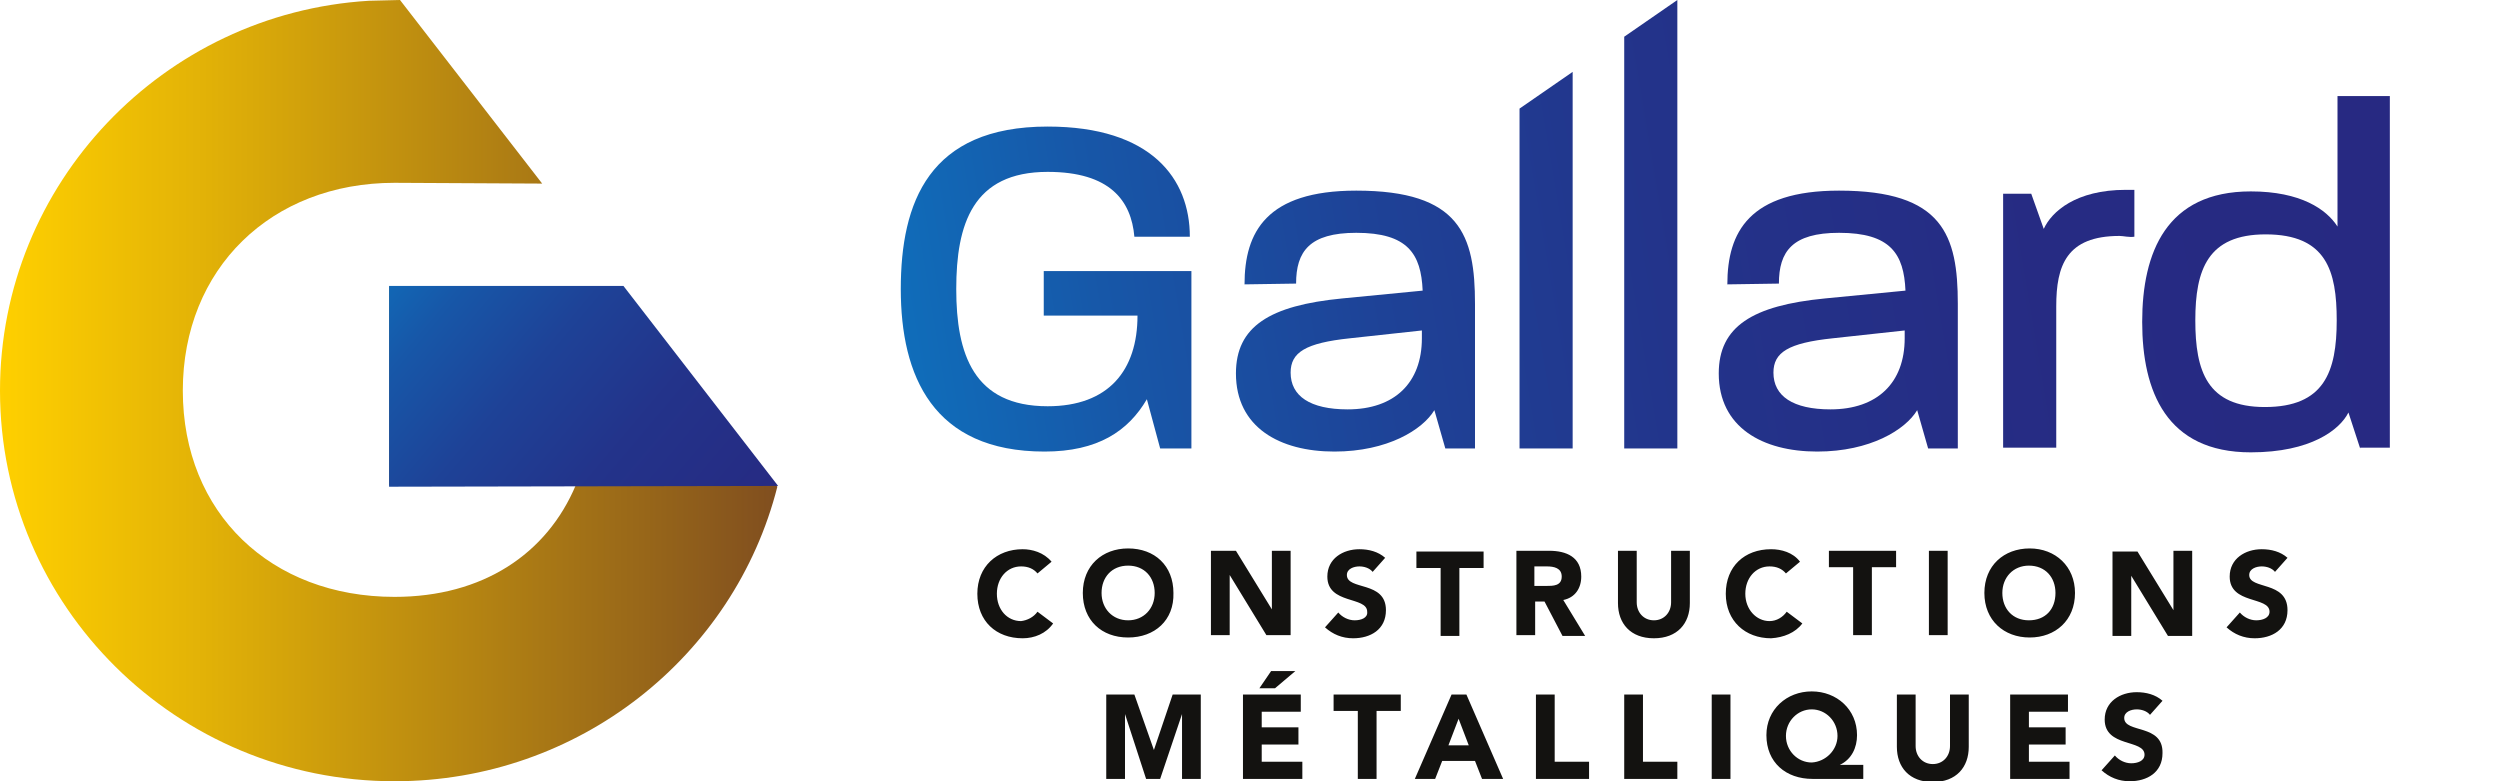
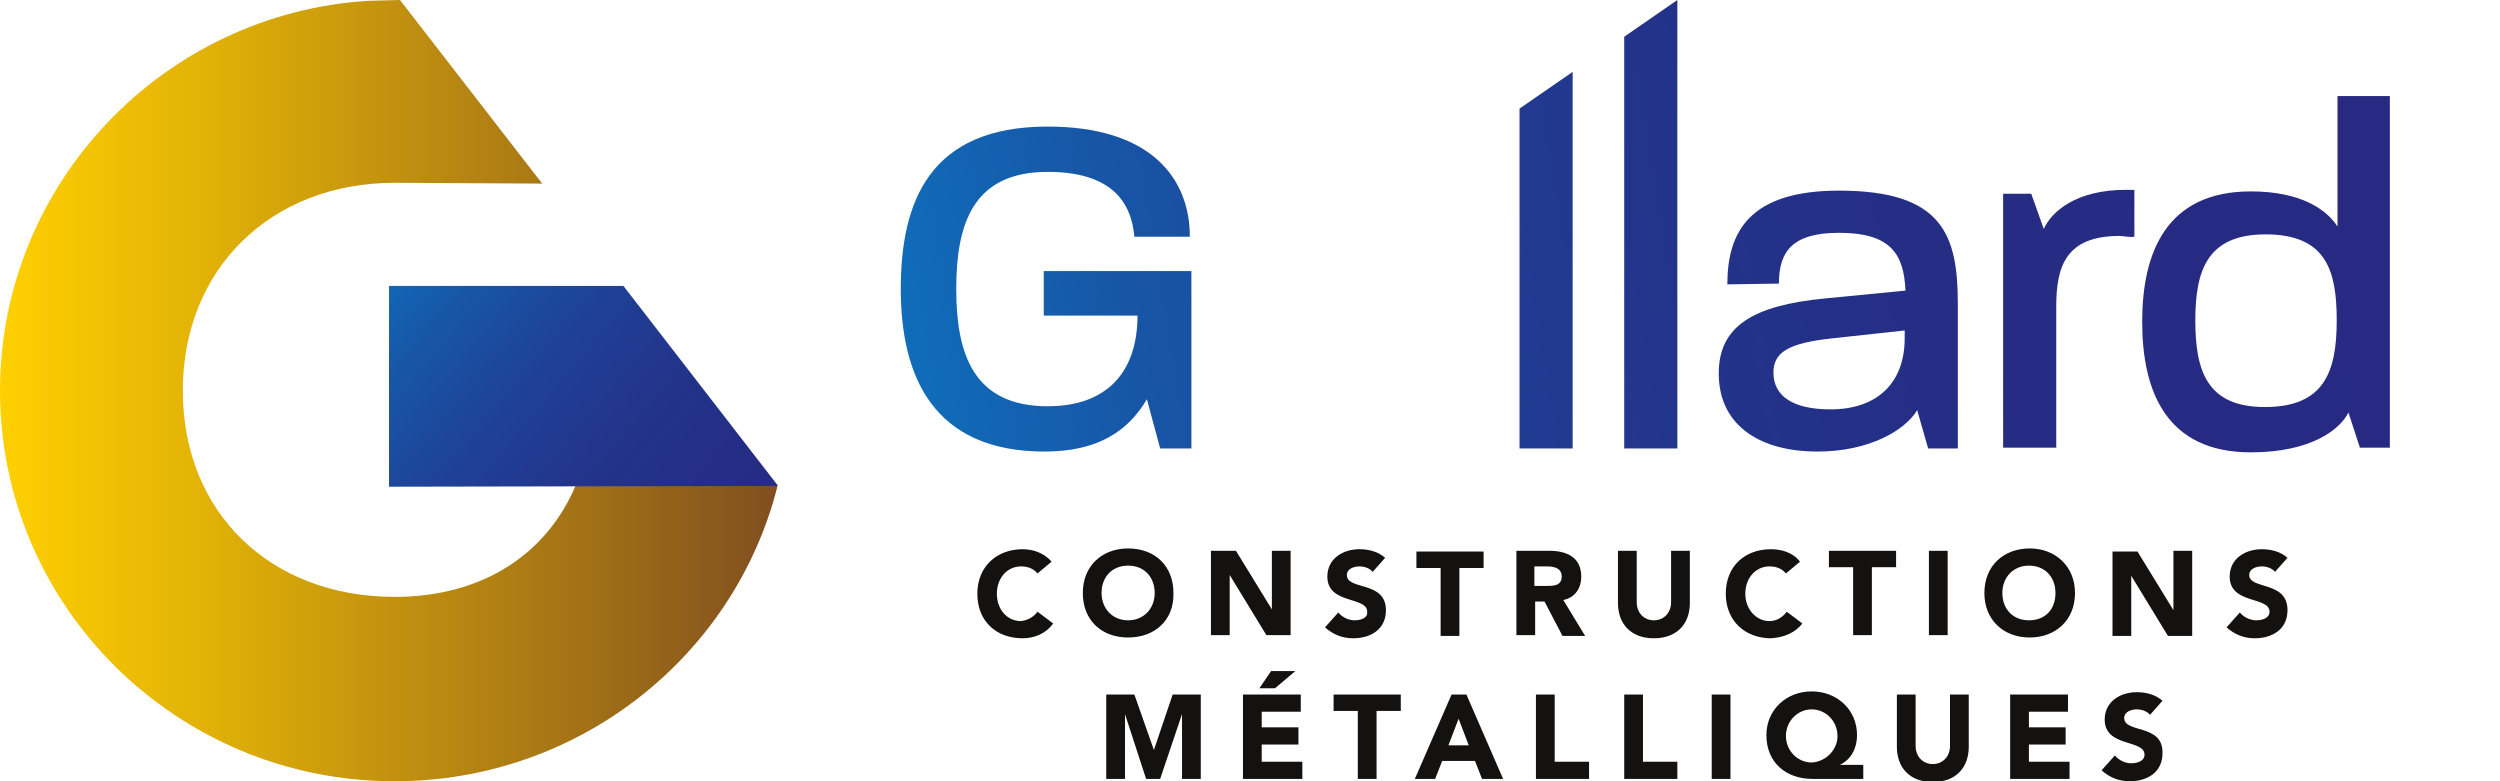
<svg xmlns="http://www.w3.org/2000/svg" version="1.1" id="Calque_1" x="0px" y="0px" viewBox="0 0 320 100" style="enable-background:new 0 0 320 100;" xml:space="preserve">
  <style type="text/css">
	.st0{fill:#131210;}
	.st1{fill:url(#SVGID_1_);}
	.st2{fill:url(#SVGID_00000003810572473760681370000013878478271191500209_);}
	.st3{fill:url(#SVGID_00000118397445213778345450000008570354280621400754_);}
	.st4{fill:url(#SVGID_00000023282103615310807170000014987347462749278860_);}
	.st5{fill:url(#SVGID_00000167387182399048215810000009135883327591474853_);}
	.st6{fill:url(#SVGID_00000091722009629486976320000002498293498121915321_);}
	.st7{fill:url(#SVGID_00000044146561195168940660000006469519714703645115_);}
	.st8{fill:url(#SVGID_00000065057668960043132530000003113419515091899023_);}
	.st9{fill:url(#SVGID_00000143591691370369011030000007006863403462581182_);}
</style>
  <g>
    <path class="st0" d="M132.8,78.3l2,1.5c-0.9,1.3-2.4,1.9-3.9,1.9c-3.4,0-5.8-2.2-5.8-5.7c0-3.5,2.5-5.7,5.8-5.7   c1.2,0,2.7,0.4,3.7,1.6l-1.8,1.5c-0.5-0.6-1.2-0.9-2.1-0.9c-1.8,0-3.1,1.5-3.1,3.5s1.3,3.5,3.1,3.5C131.5,79.4,132.3,79,132.8,78.3   z M144.4,81.6c-3.4,0-5.8-2.2-5.8-5.7c0-3.5,2.5-5.7,5.8-5.7c3.4,0,5.8,2.2,5.8,5.7C150.3,79.4,147.8,81.6,144.4,81.6z M144.4,79.4   c2,0,3.4-1.5,3.4-3.5s-1.3-3.5-3.4-3.5s-3.4,1.5-3.4,3.5S142.4,79.4,144.4,79.4z M165.2,81.4V70.5h-2.4v7.5h0l-4.6-7.5h-3.2v10.8   h2.4v-7.7h0l4.7,7.7H165.2z M173.4,79.4c-0.8,0-1.6-0.4-2.1-1l-1.7,1.9c1,0.9,2.2,1.4,3.6,1.4c2.2,0,4.2-1.1,4.2-3.6   c0-3.8-5-2.5-5-4.5c0-0.8,0.9-1.1,1.6-1.1c0.6,0,1.3,0.2,1.7,0.7l1.6-1.8c-0.9-0.8-2.1-1.1-3.3-1.1c-2.1,0-4.1,1.2-4.1,3.5   c0,3.6,5.1,2.5,5.1,4.5C175.1,79.1,174.2,79.4,173.4,79.4z M184.4,81.4h2.4v-8.7h3.1v-2.1h-8.6v2.1h3.1V81.4z M197.7,77h-1.2v4.3   h-2.4V70.5h4.2c2.2,0,4.1,0.8,4.1,3.3c0,1.5-0.8,2.7-2.3,3l2.8,4.6H200L197.7,77z M196.5,75h1.4c0.9,0,2,0,2-1.2   c0-1.1-1-1.3-1.9-1.3h-1.6V75z M213.9,77.1c0,1.3-0.9,2.3-2.2,2.3c-1.3,0-2.2-1-2.2-2.3v-6.6h-2.4v6.7c0,2.6,1.6,4.5,4.6,4.5   c3,0,4.6-1.9,4.6-4.5v-6.7h-2.4V77.1z M230.7,79.8l-2-1.5c-0.5,0.7-1.3,1.2-2.2,1.2c-1.7,0-3.1-1.5-3.1-3.5s1.3-3.5,3.1-3.5   c0.9,0,1.6,0.3,2.1,0.9l1.8-1.5c-0.9-1.2-2.4-1.6-3.7-1.6c-3.4,0-5.8,2.2-5.8,5.7c0,3.5,2.5,5.7,5.8,5.7   C228.3,81.6,229.8,81,230.7,79.8z M234.1,72.6h3.1v8.7h2.4v-8.7h3.1v-2.1h-8.6V72.6z M249.3,70.5h-2.4v10.8h2.4V70.5z M265.6,75.9   c0,3.5-2.5,5.7-5.8,5.7s-5.8-2.2-5.8-5.7c0-3.5,2.5-5.7,5.8-5.7S265.6,72.5,265.6,75.9z M263.1,75.9c0-2-1.3-3.5-3.4-3.5   c-2,0-3.4,1.5-3.4,3.5s1.3,3.5,3.4,3.5C261.8,79.4,263.1,78,263.1,75.9z M278.2,78.1L278.2,78.1l-4.6-7.5h-3.2v10.8h2.4v-7.7h0   l4.7,7.7h3.1V70.5h-2.4V78.1z M287.9,73.6c0-0.8,0.9-1.1,1.6-1.1c0.6,0,1.3,0.2,1.7,0.7l1.6-1.8c-0.9-0.8-2.1-1.1-3.3-1.1   c-2.1,0-4.1,1.2-4.1,3.5c0,3.6,5.1,2.5,5.1,4.5c0,0.8-0.9,1.1-1.7,1.1c-0.8,0-1.6-0.4-2.1-1l-1.7,1.9c1,0.9,2.2,1.4,3.6,1.4   c2.2,0,4.2-1.1,4.2-3.6C292.8,74.3,287.9,75.5,287.9,73.6z M147.7,96L147.7,96l-2.5-7.1h-3.6v10.8h2.4v-8.3h0l2.7,8.3h1.8l2.8-8.3   h0v8.3h2.4V88.9h-3.6L147.7,96z M161.2,88.1h2l2.6-2.2h-3.1L161.2,88.1z M161.5,95.3h4.7v-2.2h-4.7v-2h5v-2.2h-7.4v10.8h7.6v-2.2   h-5.2V95.3z M170.7,91h3.1v8.7h2.4V91h3.1v-2.1h-8.6V91z M187.7,88.9l4.7,10.8h-2.7l-0.9-2.3h-4.2l-0.9,2.3h-2.6l4.7-10.8H187.7z    M188,95.4l-1.3-3.4l-1.3,3.4H188z M199,88.9h-2.4v10.8h6.8v-2.2H199V88.9z M210.3,88.9h-2.4v10.8h6.8v-2.2h-4.4V88.9z M219.1,99.7   h2.4V88.9h-2.4V99.7z M235.5,97.9h3v1.8H232c-3.4,0-5.9-2.1-5.9-5.6c0-3.3,2.6-5.6,5.8-5.6c3.2,0,5.8,2.3,5.8,5.6   C237.7,95.7,237,97.2,235.5,97.9L235.5,97.9z M235.2,94.2c0-1.9-1.5-3.4-3.3-3.4c-1.8,0-3.3,1.5-3.3,3.4c0,1.9,1.5,3.4,3.3,3.4   C233.7,97.5,235.2,96,235.2,94.2z M249.6,95.5c0,1.3-0.9,2.3-2.2,2.3c-1.3,0-2.2-1-2.2-2.3v-6.6h-2.4v6.7c0,2.6,1.6,4.5,4.6,4.5   c3,0,4.6-1.9,4.6-4.5v-6.7h-2.4V95.5z M259.7,95.3h4.7v-2.2h-4.7v-2h5v-2.2h-7.4v10.8h7.6v-2.2h-5.2V95.3z M271.9,91.9   c0-0.8,0.9-1.1,1.6-1.1c0.6,0,1.3,0.2,1.7,0.7l1.6-1.8c-0.9-0.8-2.1-1.1-3.3-1.1c-2.1,0-4.1,1.2-4.1,3.5c0,3.6,5.1,2.5,5.1,4.5   c0,0.8-0.9,1.1-1.7,1.1c-0.8,0-1.6-0.4-2.1-1l-1.7,1.9c1,0.9,2.2,1.4,3.6,1.4c2.2,0,4.2-1.1,4.2-3.6   C276.9,92.6,271.9,93.9,271.9,91.9z" />
    <g>
      <g>
        <linearGradient id="SVGID_1_" gradientUnits="userSpaceOnUse" x1="52.049" y1="51.858" x2="329.526" y2="5.275">
          <stop offset="7.346514e-02" style="stop-color:#009DE2" />
          <stop offset="0.102" style="stop-color:#0393DA" />
          <stop offset="0.207" style="stop-color:#0E72BE" />
          <stop offset="0.321" style="stop-color:#1757A8" />
          <stop offset="0.445" style="stop-color:#1E4297" />
          <stop offset="0.582" style="stop-color:#23338A" />
          <stop offset="0.746" style="stop-color:#262B83" />
          <stop offset="1" style="stop-color:#272881" />
        </linearGradient>
        <path class="st1" d="M148.5,57.4l-1.7-6.3c-2.4,4.1-6.3,6.7-13.1,6.7c-14.3,0-18.4-9.7-18.4-20.8s3.6-20.8,18.8-20.8     c13.3,0,18.2,6.7,18.2,14.1h-7.1c-0.4-4.6-3.1-8.3-11.1-8.3c-9.6,0-11.7,6.7-11.7,15s2.2,15,11.7,15c7.8,0,11.5-4.6,11.5-11.6     h-12v-5.7h18.9v22.7H148.5z" />
        <linearGradient id="SVGID_00000103960663941840069260000016416431084465527183_" gradientUnits="userSpaceOnUse" x1="53.75" y1="61.987" x2="331.226" y2="15.404">
          <stop offset="7.346514e-02" style="stop-color:#009DE2" />
          <stop offset="0.102" style="stop-color:#0393DA" />
          <stop offset="0.207" style="stop-color:#0E72BE" />
          <stop offset="0.321" style="stop-color:#1757A8" />
          <stop offset="0.445" style="stop-color:#1E4297" />
          <stop offset="0.582" style="stop-color:#23338A" />
          <stop offset="0.746" style="stop-color:#262B83" />
          <stop offset="1" style="stop-color:#272881" />
        </linearGradient>
-         <path style="fill:url(#SVGID_00000103960663941840069260000016416431084465527183_);" d="M185,57.4l-1.4-4.9     c-1.5,2.5-6,5.3-12.8,5.3c-7,0-12.6-3.1-12.6-10c0-6,4.3-8.7,13.6-9.6l10.3-1c-0.2-4.7-1.9-7.4-8.5-7.4c-6,0-7.7,2.4-7.7,6.5     l-6.6,0.1c0-6.7,2.8-12,14.3-12c13.3,0,15.2,5.7,15.2,14.5v18.5H185z M182,42.3l-9.2,1c-5.7,0.6-7.6,1.8-7.6,4.4     c0,3,2.5,4.7,7.3,4.7c6,0,9.5-3.4,9.5-9.1V42.3z" />
        <linearGradient id="SVGID_00000150104854926560989410000010919327337652979098_" gradientUnits="userSpaceOnUse" x1="55.445" y1="72.083" x2="332.921" y2="25.5">
          <stop offset="7.346514e-02" style="stop-color:#009DE2" />
          <stop offset="0.102" style="stop-color:#0393DA" />
          <stop offset="0.207" style="stop-color:#0E72BE" />
          <stop offset="0.321" style="stop-color:#1757A8" />
          <stop offset="0.445" style="stop-color:#1E4297" />
          <stop offset="0.582" style="stop-color:#23338A" />
          <stop offset="0.746" style="stop-color:#262B83" />
          <stop offset="1" style="stop-color:#272881" />
        </linearGradient>
-         <path style="fill:url(#SVGID_00000150104854926560989410000010919327337652979098_);" d="M246.8,57.4l-1.4-4.9     c-1.5,2.5-6,5.3-12.8,5.3c-7,0-12.6-3.1-12.6-10c0-6,4.3-8.7,13.6-9.6l10.3-1c-0.2-4.7-1.9-7.4-8.5-7.4c-6,0-7.7,2.4-7.7,6.5     l-6.6,0.1c0-6.7,2.8-12,14.3-12c13.3,0,15.2,5.7,15.2,14.5v18.5H246.8z M243.8,42.3l-9.2,1c-5.7,0.6-7.6,1.8-7.6,4.4     c0,3,2.5,4.7,7.3,4.7c6,0,9.5-3.4,9.5-9.1V42.3z" />
+         <path style="fill:url(#SVGID_00000150104854926560989410000010919327337652979098_);" d="M246.8,57.4l-1.4-4.9     c-1.5,2.5-6,5.3-12.8,5.3c-7,0-12.6-3.1-12.6-10c0-6,4.3-8.7,13.6-9.6l10.3-1c-0.2-4.7-1.9-7.4-8.5-7.4c-6,0-7.7,2.4-7.7,6.5     l-6.6,0.1c0-6.7,2.8-12,14.3-12c13.3,0,15.2,5.7,15.2,14.5v18.5H246.8z M243.8,42.3l-9.2,1c-5.7,0.6-7.6,1.8-7.6,4.4     c0,3,2.5,4.7,7.3,4.7c6,0,9.5-3.4,9.5-9.1z" />
        <linearGradient id="SVGID_00000039839317481755692390000012355699585351168187_" gradientUnits="userSpaceOnUse" x1="55.977" y1="75.254" x2="333.453" y2="28.671">
          <stop offset="7.346514e-02" style="stop-color:#009DE2" />
          <stop offset="0.102" style="stop-color:#0393DA" />
          <stop offset="0.207" style="stop-color:#0E72BE" />
          <stop offset="0.321" style="stop-color:#1757A8" />
          <stop offset="0.445" style="stop-color:#1E4297" />
          <stop offset="0.582" style="stop-color:#23338A" />
          <stop offset="0.746" style="stop-color:#262B83" />
          <stop offset="1" style="stop-color:#272881" />
        </linearGradient>
        <path style="fill:url(#SVGID_00000039839317481755692390000012355699585351168187_);" d="M271.3,30.2c-6.8,0-8.1,3.8-8.1,9v18.1     h-6.8V24.8h3.6l1.6,4.5c1-2.2,4.1-5,10.5-5c0.4,0,0.7,0,1.1,0v6C272.5,30.4,271.8,30.2,271.3,30.2z" />
        <linearGradient id="SVGID_00000017518965015797933560000000341824482182927003_" gradientUnits="userSpaceOnUse" x1="56.135" y1="76.193" x2="333.611" y2="29.609">
          <stop offset="7.346514e-02" style="stop-color:#009DE2" />
          <stop offset="0.102" style="stop-color:#0393DA" />
          <stop offset="0.207" style="stop-color:#0E72BE" />
          <stop offset="0.321" style="stop-color:#1757A8" />
          <stop offset="0.445" style="stop-color:#1E4297" />
          <stop offset="0.582" style="stop-color:#23338A" />
          <stop offset="0.746" style="stop-color:#262B83" />
          <stop offset="1" style="stop-color:#272881" />
        </linearGradient>
        <path style="fill:url(#SVGID_00000017518965015797933560000000341824482182927003_);" d="M302.1,57.4l-1.5-4.6     c-1.1,2.2-4.8,5.1-12.5,5.1c-10.8,0-13.9-7.8-13.9-16.7s3.1-16.7,13.9-16.7c6.4,0,9.7,2.3,11.1,4.5V12.3h6.7v45H302.1z M290,30     c-7.4,0-9,4.5-9,11s1.5,11.1,8.9,11.1c7.6,0,9.2-4.5,9.2-11.1C299.1,34.7,297.8,30,290,30z" />
      </g>
      <linearGradient id="SVGID_00000070090186841369867710000005194469852457249957_" gradientUnits="userSpaceOnUse" x1="52.723" y1="55.872" x2="330.199" y2="9.288">
        <stop offset="7.346514e-02" style="stop-color:#009DE2" />
        <stop offset="0.102" style="stop-color:#0393DA" />
        <stop offset="0.207" style="stop-color:#0E72BE" />
        <stop offset="0.321" style="stop-color:#1757A8" />
        <stop offset="0.445" style="stop-color:#1E4297" />
        <stop offset="0.582" style="stop-color:#23338A" />
        <stop offset="0.746" style="stop-color:#262B83" />
        <stop offset="1" style="stop-color:#272881" />
      </linearGradient>
      <polygon style="fill:url(#SVGID_00000070090186841369867710000005194469852457249957_);" points="207.9,4.7 207.9,57.4     214.7,57.4 214.7,0   " />
      <linearGradient id="SVGID_00000002378814285332301460000007134992203933104290_" gradientUnits="userSpaceOnUse" x1="53.107" y1="58.161" x2="330.584" y2="11.577">
        <stop offset="7.346514e-02" style="stop-color:#009DE2" />
        <stop offset="0.102" style="stop-color:#0393DA" />
        <stop offset="0.207" style="stop-color:#0E72BE" />
        <stop offset="0.321" style="stop-color:#1757A8" />
        <stop offset="0.445" style="stop-color:#1E4297" />
        <stop offset="0.582" style="stop-color:#23338A" />
        <stop offset="0.746" style="stop-color:#262B83" />
        <stop offset="1" style="stop-color:#272881" />
      </linearGradient>
      <polygon style="fill:url(#SVGID_00000002378814285332301460000007134992203933104290_);" points="194.5,13.9 194.5,57.4     201.3,57.4 201.3,9.2   " />
    </g>
  </g>
  <g>
    <linearGradient id="SVGID_00000170249709595053916040000013185930021756248726_" gradientUnits="userSpaceOnUse" x1="0" y1="50" x2="99.56" y2="50">
      <stop offset="0" style="stop-color:#FFD000" />
      <stop offset="0.261" style="stop-color:#E2B207" />
      <stop offset="0.825" style="stop-color:#986719" />
      <stop offset="1" style="stop-color:#804E1F" />
    </linearGradient>
    <path style="fill:url(#SVGID_00000170249709595053916040000013185930021756248726_);" d="M79.7,36.7H49.8v25.4h23.9   C70,70.9,61.8,76.4,50.5,76.4c-15.8,0-27.1-10.7-27.1-26.4c0-15.6,11.3-26.6,27.1-26.6l18.9,0.1L51.2,0l-4,0.1l0,0   C20.9,1.7,0,23.5,0,50c0,27.6,22.6,50,50.5,50c23.6,0,43.5-16,49-37.7L79.7,36.7z" />
    <linearGradient id="SVGID_00000056417463403060558950000006750047592101502098_" gradientUnits="userSpaceOnUse" x1="20.83" y1="85.859" x2="104.356" y2="156.69" gradientTransform="matrix(1 -3.502429e-03 3.502429e-03 1 7.181 -67.056)">
      <stop offset="7.346514e-02" style="stop-color:#009DE2" />
      <stop offset="0.102" style="stop-color:#0393DA" />
      <stop offset="0.207" style="stop-color:#0E72BE" />
      <stop offset="0.321" style="stop-color:#1757A8" />
      <stop offset="0.445" style="stop-color:#1E4297" />
      <stop offset="0.582" style="stop-color:#23338A" />
      <stop offset="0.746" style="stop-color:#262B83" />
      <stop offset="1" style="stop-color:#272881" />
    </linearGradient>
    <polygon style="fill:url(#SVGID_00000056417463403060558950000006750047592101502098_);" points="99.6,62.2 49.8,62.3 49.8,36.6    79.8,36.6  " />
  </g>
</svg>